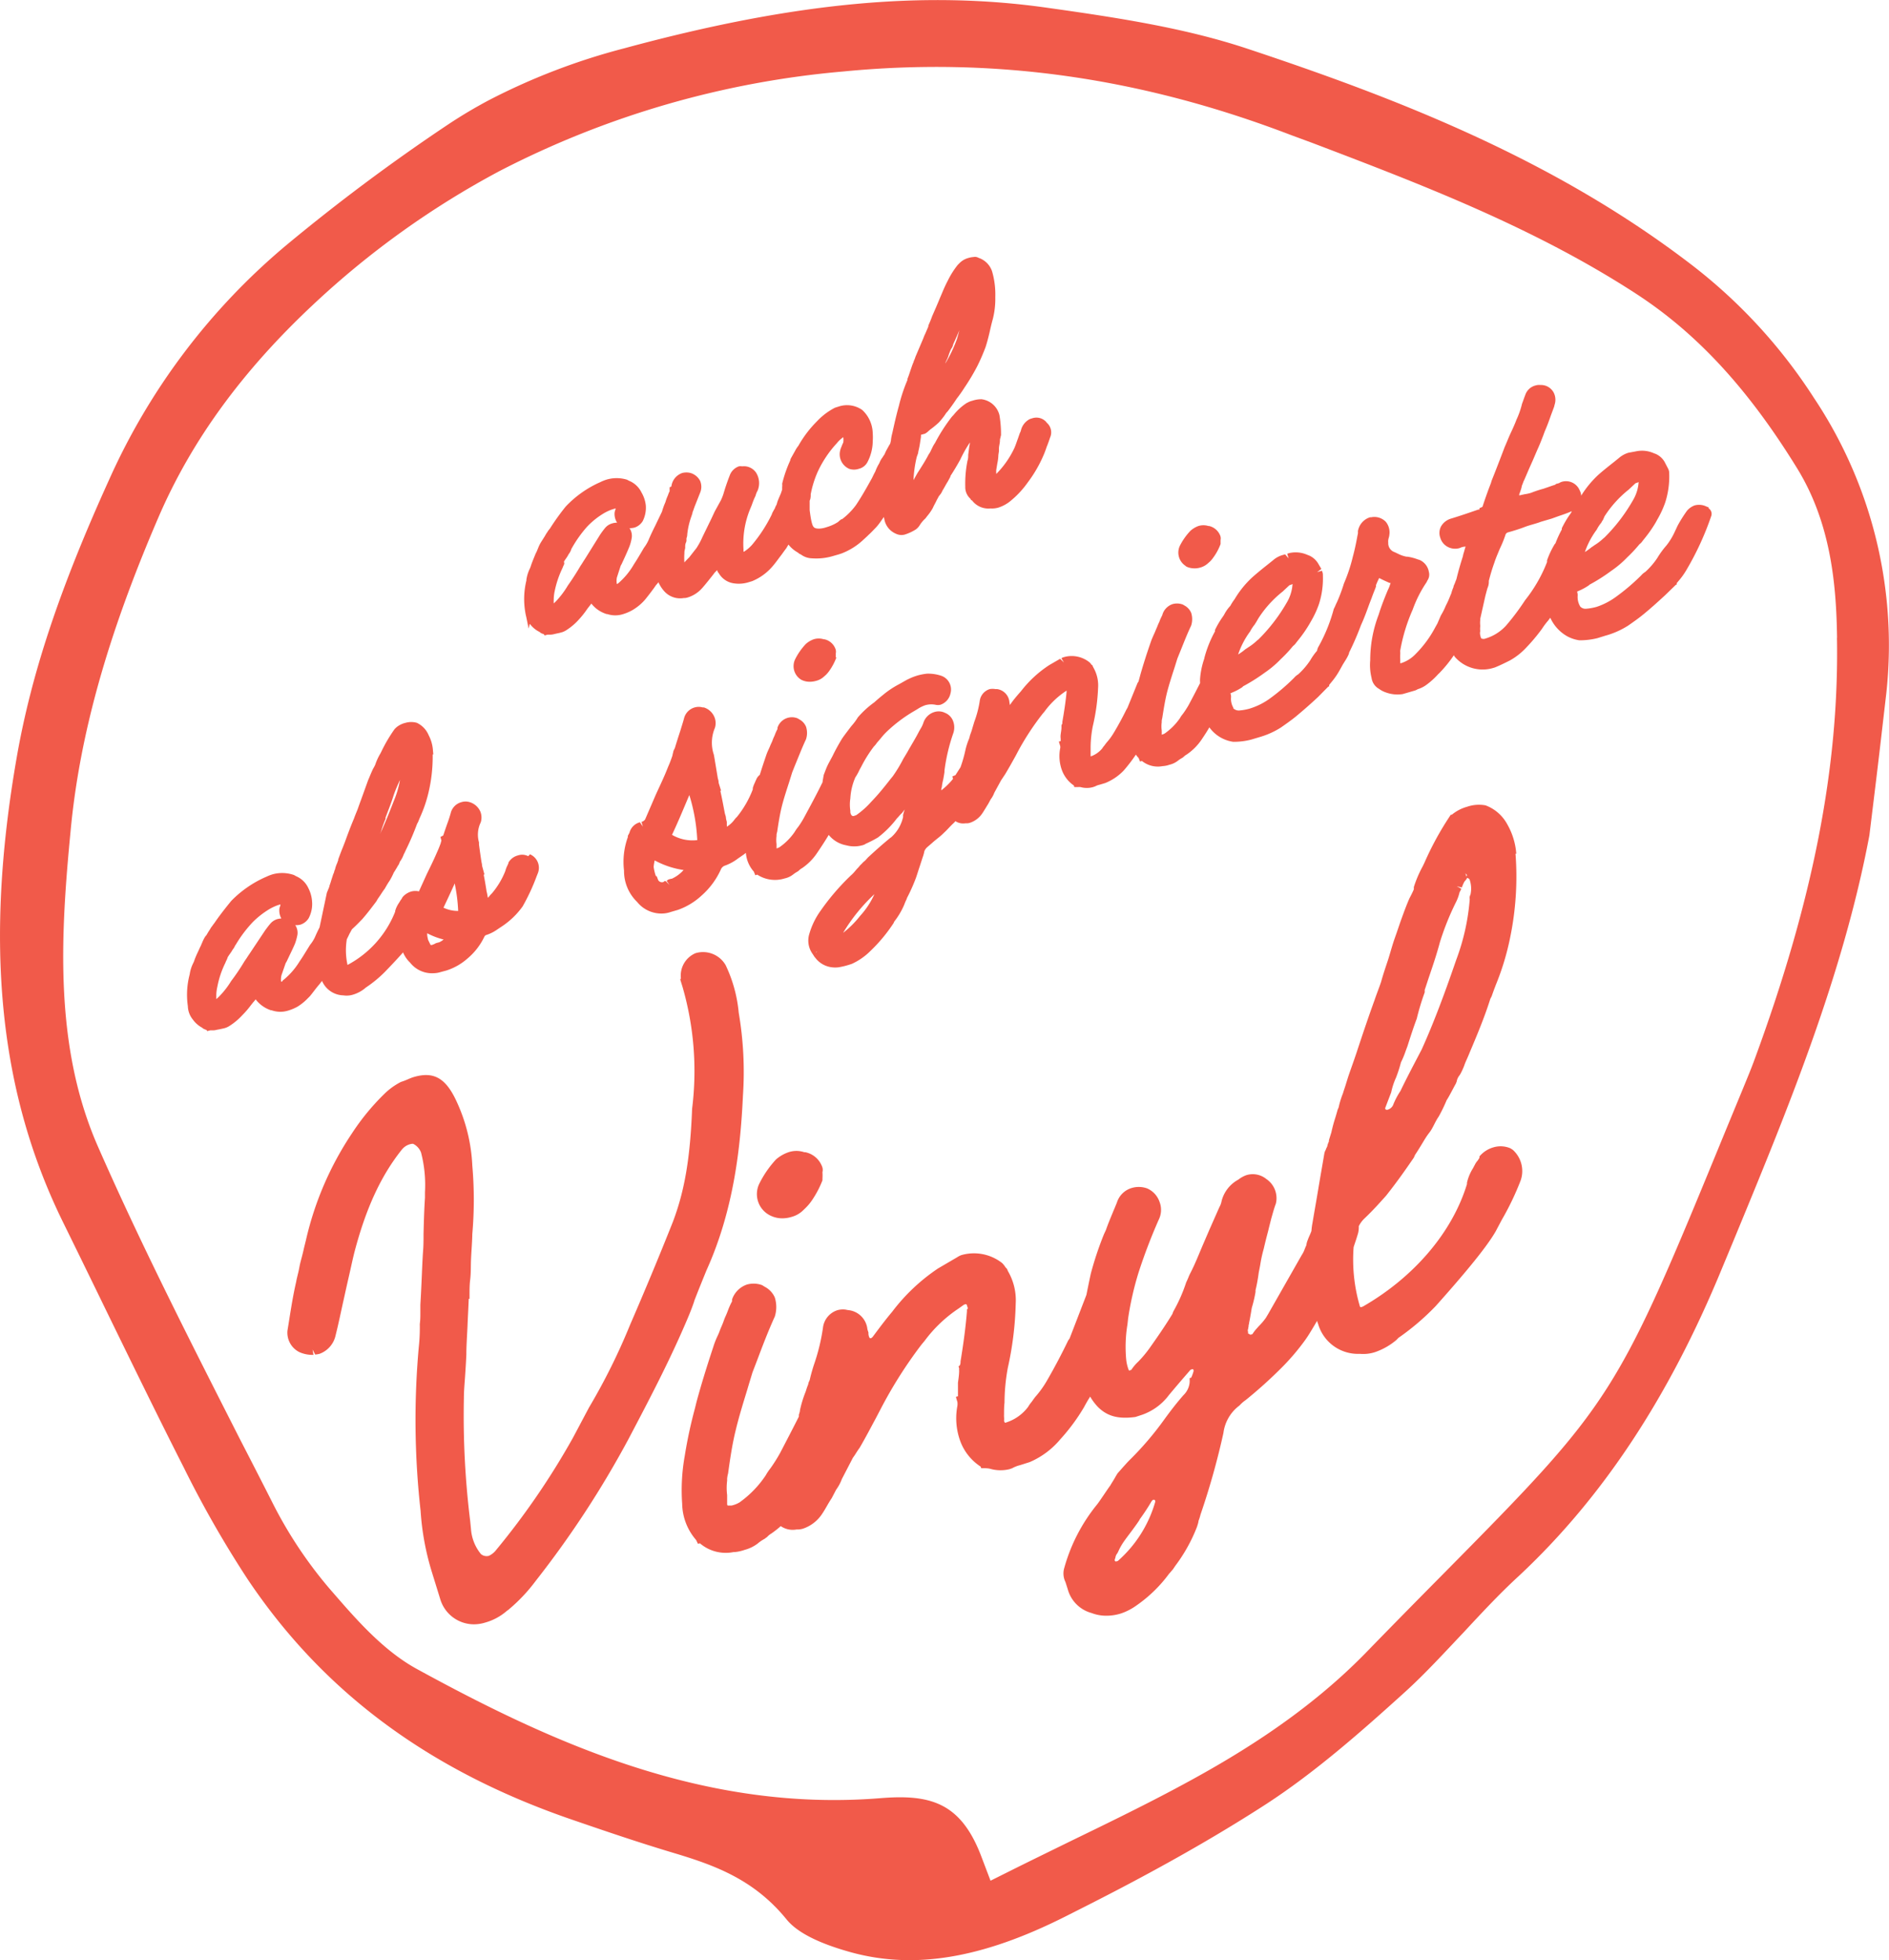
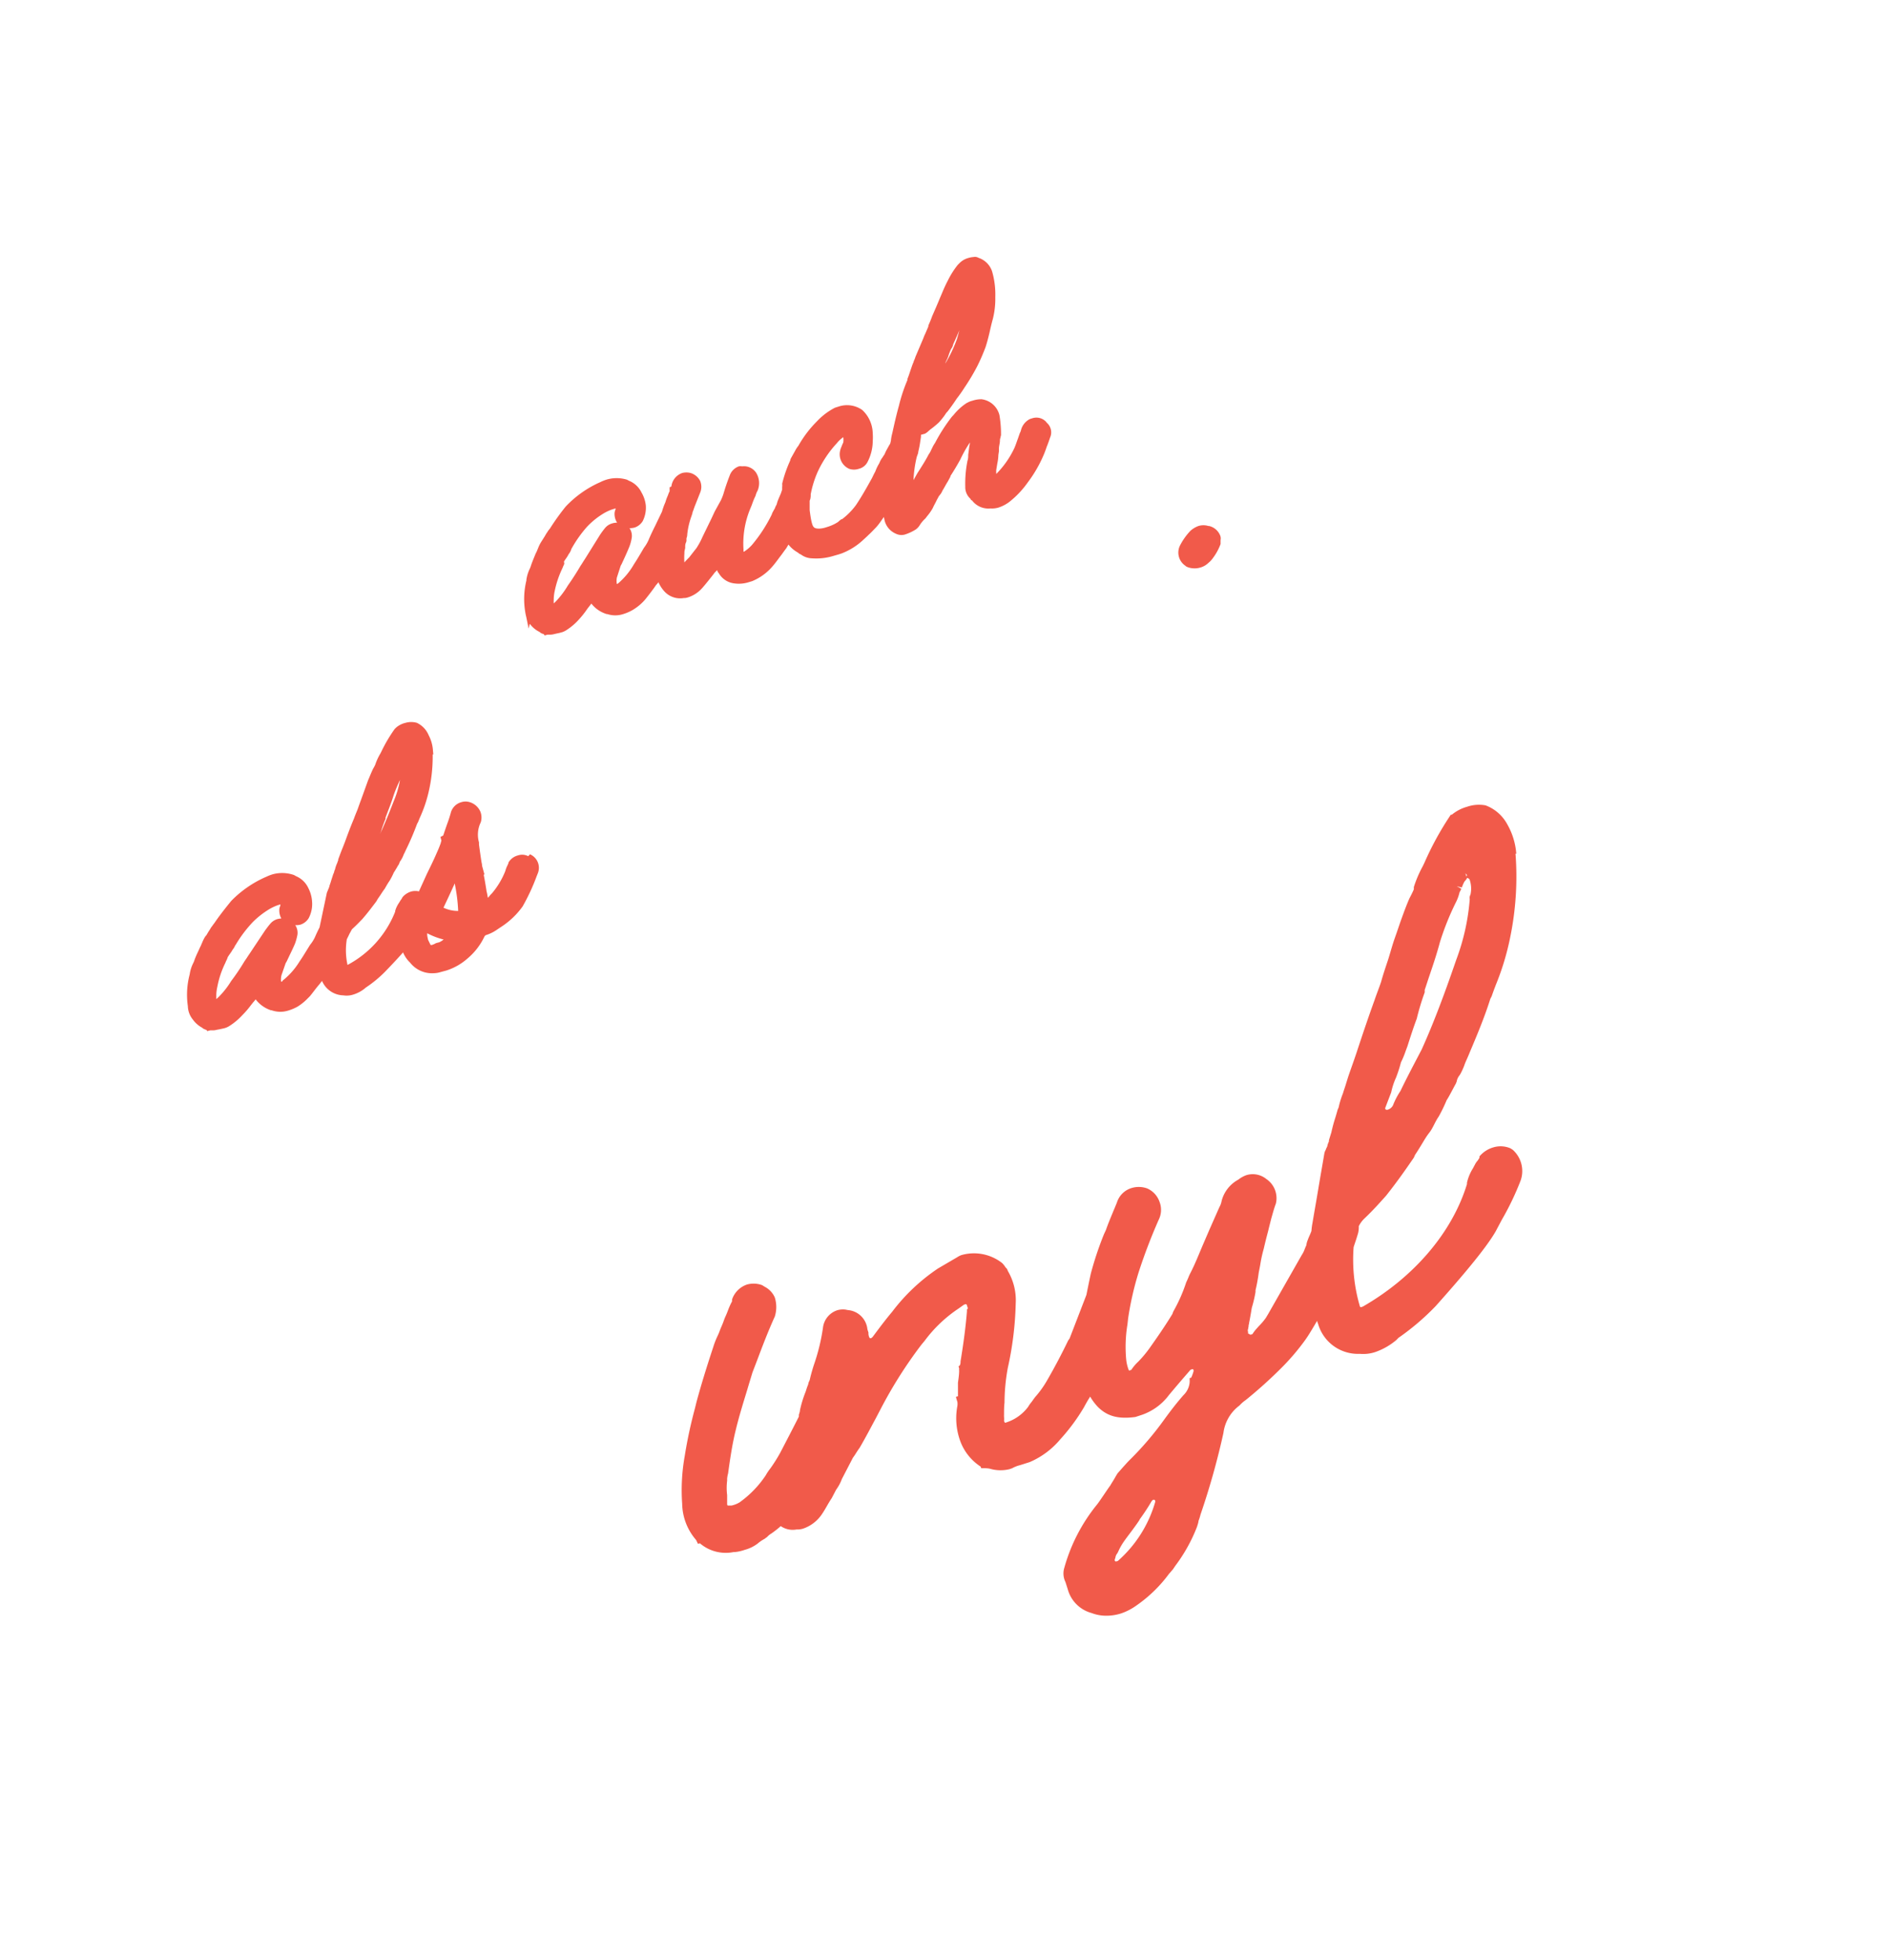
<svg xmlns="http://www.w3.org/2000/svg" id="Ebene_1" data-name="Ebene 1" viewBox="0 0 237.81 246.77">
  <defs>
    <style>.cls-1{fill:#f15a4a;}</style>
  </defs>
  <title>Zeichenfläche 1</title>
-   <path class="cls-1" d="M105.22,82.75c0-.13,0-.3,0-.5a1,1,0,0,0-.06-.6,1.92,1.92,0,0,0-1.38-1.17h-.08a2.12,2.12,0,0,0-1.26,0,3,3,0,0,0-1,.6A8,8,0,0,0,100.1,83a2,2,0,0,0,.76,2.57l0,0a2.26,2.26,0,0,0,.86.25,2.8,2.8,0,0,0,1-.1,2.29,2.29,0,0,0,1-.53l.28-.25v0a4.42,4.42,0,0,0,.4-.48,7.19,7.19,0,0,0,.89-1.68" />
  <path class="cls-1" d="M149.28,71.29l0,0a2.21,2.21,0,0,0,.86.25,2.44,2.44,0,0,0,1-.1,2.32,2.32,0,0,0,.94-.53l.28-.25h0a4.11,4.11,0,0,0,.4-.49,6.8,6.8,0,0,0,.9-1.68c0-.14,0-.32,0-.5a1,1,0,0,0-.06-.6,2,2,0,0,0-1.38-1.17h-.09a2.14,2.14,0,0,0-1.26,0,3.18,3.18,0,0,0-1,.6,8,8,0,0,0-1.33,1.88,2,2,0,0,0,.76,2.57" />
-   <path class="cls-1" d="M102.69,119.91l.08-.08.11,0Zm5.58-4.59a12.17,12.17,0,0,1-2.13,2.12,22.35,22.35,0,0,1,3.94-4.87,10.12,10.12,0,0,1-1.73,2.66Zm-24.46-4.39-.16,0-.11.1a.55.55,0,0,1-.68-.23l-.19-.5-.1,0a5.77,5.77,0,0,1-.28-1.16,6,6,0,0,1,.13-.82,10.92,10.92,0,0,0,3.64,1.21,4.52,4.52,0,0,1-1.49,1.1l-.07,0-.24.06a.69.69,0,0,0-.33.21l.35.5Zm4-5.16s0,0,0,0h0l.17.6Zm-.08,0a5.1,5.1,0,0,1-3.13-.67c.64-1.36,1.16-2.59,1.67-3.8l.51-1.21a22.59,22.59,0,0,1,1,5.68m74.94-32.24a5.21,5.21,0,0,1-.59,2.09,21.84,21.84,0,0,1-3.7,4.88l-.17.13a6.73,6.73,0,0,1-1.09.85l-.25.17-.13.08-.11.09a6.25,6.25,0,0,1-.81.57,10.53,10.53,0,0,1,1.47-2.84l.05-.07a4.9,4.9,0,0,1,.56-.85l.23-.37.25-.43a13.84,13.84,0,0,1,3.05-3.36l.81-.76a.67.67,0,0,1,.21-.09l.22-.09m33.49-4.67h0m1.65-4.44a3.21,3.21,0,0,1-.28.43l-.09.13a12.9,12.9,0,0,0-.87,1.52l0,.16a13.24,13.24,0,0,0-.8,1.74.91.91,0,0,0-.17.23,10.55,10.55,0,0,0-.89,1.92l0,.21A18.35,18.35,0,0,1,192,75.56a30.34,30.34,0,0,1-2.4,3.2A5.7,5.7,0,0,1,187,80.39a.63.63,0,0,1-.47,0c-.08,0-.12-.17-.18-.42a1.09,1.09,0,0,1,0-.52,2.17,2.17,0,0,1,0-.56l0-.08v-.08a2.79,2.79,0,0,1,0-.65v-.18L187,75l.23-.86.14-.4a2.07,2.07,0,0,0,.06-.61c.22-.86.44-1.58.69-2.27.13-.41.29-.81.46-1.21l.23-.56a14.12,14.12,0,0,0,.73-1.8.47.47,0,0,1,.28-.26c.71-.2,1.47-.43,2.11-.68s1.41-.41,2.05-.66l1.36-.4.86-.31c.59-.2,1.18-.4,1.68-.63a.31.31,0,0,0-.05.1m1.67,5.12a10.33,10.33,0,0,1,1.47-2.83l.06-.09a4.37,4.37,0,0,1,.55-.83,3.48,3.48,0,0,1,.23-.38L202,65a13.88,13.88,0,0,1,3.05-3.37l.81-.76a.58.58,0,0,1,.21-.09,1.45,1.45,0,0,0,.22-.09,5.07,5.07,0,0,1-.6,2.09A21.81,21.81,0,0,1,202,67.66l-.17.14a6.92,6.92,0,0,1-1.1.84l-.24.17-.14.09-.1.08a8,8,0,0,1-.81.57M215.11,64l0-.12-.28-.11a2.12,2.12,0,0,0-1.5-.14,2.31,2.31,0,0,0-.95.67,17.55,17.55,0,0,0-1.15,1.82c-.07.13-.13.27-.2.42l-.16.34a8.44,8.44,0,0,1-1.07,1.78,10.93,10.93,0,0,0-1.16,1.59l0,0a9.31,9.31,0,0,1-1.51,1.75,2.14,2.14,0,0,0-.52.44,26.27,26.27,0,0,1-3.16,2.69A8.85,8.85,0,0,1,201,76.4a7,7,0,0,1-1.35.24.9.9,0,0,1-.7-.27l-.05-.08a2.33,2.33,0,0,1-.29-1.21,1.38,1.38,0,0,0-.07-.6l.2-.09.27-.12a7.34,7.34,0,0,0,1-.57l.11-.1a22.12,22.12,0,0,0,2.72-1.73,12.47,12.47,0,0,0,2-1.69,17.33,17.33,0,0,0,1.55-1.66,1.71,1.71,0,0,0,.4-.42l.27-.34a16.13,16.13,0,0,0,1.39-2l.19-.35a12,12,0,0,0,1-2.16,10.69,10.69,0,0,0,.5-3.64A1.2,1.2,0,0,0,210,59l-.44-.85a2.41,2.41,0,0,0-1.11-1l-.29-.11h0a3.62,3.62,0,0,0-2.19-.22L205,57a3.3,3.3,0,0,0-1.18.65l-.58.47c-.69.55-1.4,1.1-2.09,1.72a12.72,12.72,0,0,0-2.09,2.56,1.51,1.51,0,0,0-.18-.64,1.86,1.86,0,0,0-2.27-1.1,1.12,1.12,0,0,0-.33.16l-.4.11-.1.1c-.28.08-.55.18-.81.27l-.67.23a13.9,13.9,0,0,0-1.54.51,4.82,4.82,0,0,1-.81.18l-.69.15v0l0-.15a7.74,7.74,0,0,0,.3-.89c0-.16.1-.32.15-.48a1.59,1.59,0,0,0,.07-.2l.13-.27c.29-.67.58-1.36.87-2s.6-1.4.9-2.07c.22-.49.41-1,.6-1.48l.19-.52c.26-.59.5-1.22.77-2l.41-1.1.06-.25v0a2,2,0,0,0-.09-1.49,1.8,1.8,0,0,0-1.68-1,1.62,1.62,0,0,0-.64.06,1.83,1.83,0,0,0-1.25,1.11c-.07.19-.15.39-.22.59s-.13.37-.22.61a10.54,10.54,0,0,1-.7,2c-.2.54-.46,1.11-.74,1.71s-.46,1.1-.74,1.72l-.33.87c-.44,1.15-.87,2.27-1.33,3.41l-.07.26h0c-.37.94-.72,1.93-1.07,3l-.38.17,0,.17-.14,0c-1.18.41-2.32.8-3.41,1.13a2.15,2.15,0,0,0-1.29,1,1.79,1.79,0,0,0-.09,1.42,1.89,1.89,0,0,0,.9,1.13,2,2,0,0,0,1.5.18l.3-.12,0,0a2.28,2.28,0,0,1,.49-.08l-.05.14v0a2.55,2.55,0,0,0-.08.28l-.12.41a1.94,1.94,0,0,0-.09.38c-.32,1-.58,1.9-.82,2.9-.07.16-.13.32-.19.49l-.16.36c0,.15-.1.31-.15.47a3.48,3.48,0,0,0-.14.46c-.08.17-.15.35-.22.52a10.37,10.37,0,0,1-.46,1,8.89,8.89,0,0,1-.64,1.27c-.14.33-.28.65-.43,1l-.28.5h0a13.93,13.93,0,0,1-2.47,3.35,4.33,4.33,0,0,1-1.83,1.15h-.11a5.16,5.16,0,0,0,0-.67v-.31a3.5,3.5,0,0,0,0-.57,22.24,22.24,0,0,1,1.58-5.2,15.35,15.35,0,0,1,1.75-3.45l.08-.18a1.33,1.33,0,0,0,.2-1.13,2,2,0,0,0-1.15-1.48l-.31-.1a6.1,6.1,0,0,0-1.26-.32h-.11a3.91,3.91,0,0,1-1-.34l-.46-.22a1.18,1.18,0,0,1-.82-1.2,1.43,1.43,0,0,1,.07-.63l.06-.25,0-.05a2.11,2.11,0,0,0-.44-1.7,2,2,0,0,0-1.83-.57l-.15,0a2.21,2.21,0,0,0-1.53,1.77,1.51,1.51,0,0,1,0,.28l-.06.28c-.18,1-.36,1.83-.58,2.64a20.48,20.48,0,0,1-1.12,3.37,20.43,20.43,0,0,1-.89,2.38c-.07.13-.13.27-.19.41s-.1.22-.2.42A20.53,20.53,0,0,1,166,81.39a1.4,1.4,0,0,0-.19.53,7.73,7.73,0,0,0-.86,1.21l0,0a9.37,9.37,0,0,1-1.51,1.76,2.1,2.1,0,0,0-.52.44,25.35,25.35,0,0,1-3.15,2.68,8.66,8.66,0,0,1-2.45,1.2,6.82,6.82,0,0,1-1.35.24,1,1,0,0,1-.7-.27l0-.08a2.26,2.26,0,0,1-.3-1.22,1.18,1.18,0,0,0-.07-.59l.19-.09.26-.11a7.27,7.27,0,0,0,1.05-.58l.1-.11a22.74,22.74,0,0,0,2.73-1.72,12.56,12.56,0,0,0,2-1.69,16.55,16.55,0,0,0,1.55-1.66,1.71,1.71,0,0,0,.4-.42l.27-.34a16.25,16.25,0,0,0,1.39-2l.2-.35a11.88,11.88,0,0,0,1-2.15,10.49,10.49,0,0,0,.5-3.64,1.11,1.11,0,0,0-.13-.58l-.6.18.54-.4-.4-.68a2.49,2.49,0,0,0-1.11-1l-.28-.11h0a3.63,3.63,0,0,0-2.25-.21l-.26.08.18.59-.44-.51-.33.09a3.09,3.09,0,0,0-1.19.65l-.61.49c-.68.54-1.37,1.09-2.05,1.7a12.17,12.17,0,0,0-2.18,2.71,6.45,6.45,0,0,0-.54.84,4.81,4.81,0,0,0-.72,1,3,3,0,0,1-.25.4l-.09.13a11.06,11.06,0,0,0-.87,1.51l0,.17a14.59,14.59,0,0,0-1.33,3.31,1.18,1.18,0,0,1-.07.27,10,10,0,0,0-.48,2.39,3.16,3.16,0,0,0,0,.44V86l-.29.56c-.38.75-.77,1.49-1.15,2.2a11.52,11.52,0,0,1-.64,1l-.11.15a3.12,3.12,0,0,0-.35.51,7.69,7.69,0,0,1-1.91,1.92,1.37,1.37,0,0,1-.38.15,5,5,0,0,0,0-.55,3.78,3.78,0,0,1,0-1l0-.17a2.44,2.44,0,0,1,.07-.38c.17-1.07.34-2.19.62-3.3.25-.94.56-1.93.89-2.93l.39-1.25.36-.89c.41-1,.84-2.14,1.38-3.27a2.65,2.65,0,0,0,0-1.6,1.9,1.9,0,0,0-.74-.86l-.31-.18a2.09,2.09,0,0,0-1.28-.06,2,2,0,0,0-1.26,1.23l-.05.17c-.1.2-.2.4-.3.64a1.94,1.94,0,0,1-.15.36c-.06.14-.12.27-.18.43s-.1.23-.15.35l-.17.41-.16.35c-.11.26-.24.54-.33.82-.54,1.55-.95,2.85-1.31,4.11l-.24.89a1,1,0,0,0-.17.29l-1.22,3-.15.26c-.45.92-1,1.94-1.56,2.87a7.8,7.8,0,0,1-.94,1.28l-.18.24a.94.94,0,0,1-.09.12,2.5,2.5,0,0,0-.25.34,3.23,3.23,0,0,1-1.41,1l-.06,0a1,1,0,0,0,0-.18.75.75,0,0,1,0-.15c0-.31,0-.61,0-.9a14.51,14.51,0,0,1,.27-2.54,25.22,25.22,0,0,0,.67-4.85,4.49,4.49,0,0,0-.59-2.55l-.16-.33-.06,0a2,2,0,0,0-.25-.31,3.57,3.57,0,0,0-3.25-.67,1,1,0,0,0-.31.14l.32.53-.48-.46-1.35.78A14.42,14.42,0,0,0,128.55,87c-.51.58-1,1.14-1.41,1.76l-.06-.34a1.81,1.81,0,0,0-1.57-1.67h0l-.06,0h-.15a2.18,2.18,0,0,0-.69,0,1.8,1.8,0,0,0-1.27,1.51,13.07,13.07,0,0,1-.68,2.6l-.07.23c-.09.3-.18.59-.26.88l-.22.62A3.46,3.46,0,0,1,122,93a8.45,8.45,0,0,0-.46,1.42,16.48,16.48,0,0,1-.62,2.17l-.64,1-.39.16.09.3a8.52,8.52,0,0,1-1.48,1.45.81.81,0,0,0,0-.19l.07-.24a5.61,5.61,0,0,1,.16-.87c.07-.36.13-.72.17-1l0-.18a23.32,23.32,0,0,1,1.11-4.71,2.24,2.24,0,0,0-.1-1.71,1.81,1.81,0,0,0-.83-.81l-.3-.13a1.85,1.85,0,0,0-1.21,0,2.08,2.08,0,0,0-1.33,1.36,3.53,3.53,0,0,1-.37.76l-.18.32c-.44.87-1,1.75-1.47,2.6l-.51.85a17.8,17.8,0,0,1-1.31,2.17l-.31.38c-.78,1-1.51,1.91-2.41,2.84a10.55,10.55,0,0,1-1.87,1.67,1.2,1.2,0,0,1-.25.09.3.3,0,0,1-.29,0s-.19-.13-.22-.46l0-.18a5,5,0,0,1,0-1.53,7.65,7.65,0,0,1,.63-2.66l.17-.27a6.62,6.62,0,0,0,.36-.69l.23-.42A16.59,16.59,0,0,1,110,94a3.2,3.2,0,0,0,.4-.49l.49-.57a8.06,8.06,0,0,1,.78-.86A18.33,18.33,0,0,1,115,89.57l.49-.29a4.45,4.45,0,0,1,1-.5,2.77,2.77,0,0,1,1.25-.06,1.38,1.38,0,0,0,.67,0,1.93,1.93,0,0,0,1.25-1.43,1.83,1.83,0,0,0-1.18-2.22,5.22,5.22,0,0,0-1.77-.26,7.2,7.2,0,0,0-1.2.23,7.34,7.34,0,0,0-1,.38l-.19.09c-.18.08-.35.19-.52.28s-.3.18-.48.27l-.16.09a11.46,11.46,0,0,0-2,1.34c-.36.29-.72.59-1.08.92A11.8,11.8,0,0,0,108,90.31a7.29,7.29,0,0,1-.82,1.1c-.32.42-.65.85-1,1.33L106,93c-.43.71-.85,1.47-1.19,2.18l-.48.89a7.92,7.92,0,0,0-.41.92l-.22.57-.14.8,0,.1c-.78,1.6-1.65,3.2-2.42,4.62a11.52,11.52,0,0,1-.64,1l-.11.14a4.75,4.75,0,0,0-.35.52,7.53,7.53,0,0,1-1.91,1.92,1.79,1.79,0,0,1-.37.15c0-.15,0-.32,0-.55a3.86,3.86,0,0,1,0-1l0-.16a2,2,0,0,1,.08-.38c.16-1.07.33-2.19.61-3.3.24-.93.56-1.91.88-2.9l.4-1.28.35-.88c.42-1,.85-2.14,1.39-3.29a2.54,2.54,0,0,0,0-1.59,1.85,1.85,0,0,0-.73-.85l-.32-.19a1.91,1.91,0,0,0-2.54,1.17l0,.17a6.39,6.39,0,0,0-.3.64,2.28,2.28,0,0,1-.15.36c-.06.14-.12.27-.17.42s-.1.24-.15.35-.13.28-.18.42l-.15.34a6.58,6.58,0,0,0-.34.83c-.29.85-.55,1.64-.79,2.41a1.51,1.51,0,0,0-.4.48l-.07.17a1,1,0,0,0-.11.25,4.11,4.11,0,0,0-.3.76l0,.17a12.73,12.73,0,0,1-2,3.47l-.13.12-.14.17a3.54,3.54,0,0,1-1,.94.76.76,0,0,0,0-.21l0-.41a3.57,3.57,0,0,1-.11-.47c0-.19-.08-.39-.12-.52l-.06-.29c-.17-.9-.33-1.76-.53-2.63l.1,0-.31-1a1.63,1.63,0,0,0-.1-.55c-.14-.86-.28-1.67-.41-2.47l-.09-.51A4.75,4.75,0,0,1,90,91.64a2,2,0,0,0-.08-1.41,2.13,2.13,0,0,0-1.31-1.17l-.15,0a1.83,1.83,0,0,0-1,0A1.91,1.91,0,0,0,86.1,90.5c-.15.53-.3,1-.46,1.52-.21.64-.45,1.39-.68,2.15l-.19.39,0,.07a4.7,4.7,0,0,0-.12.51c-.16.46-.32.91-.55,1.42-.44,1.14-1,2.31-1.52,3.44l-1.36,3.15a.77.77,0,0,1-.46.32l.17.59-.37-.54a1.83,1.83,0,0,0-1.32,1.33l-.2.37,0,.07,0,.1a9.15,9.15,0,0,0-.48,4.21,5.41,5.41,0,0,0,1.64,3.94A3.93,3.93,0,0,0,83.54,115a3.6,3.6,0,0,0,.91-.19l.89-.26a8.58,8.58,0,0,0,3-1.82,9.69,9.69,0,0,0,2.42-3.29.86.86,0,0,1,.44-.44,6.07,6.07,0,0,0,1.68-.9l.78-.54.24-.19a4,4,0,0,0,1,2.36l.19.46.24-.08a4.07,4.07,0,0,0,3.45.48,2.61,2.61,0,0,0,1.07-.5,4.14,4.14,0,0,1,.58-.38l.16-.13a1.8,1.8,0,0,1,.39-.29,7,7,0,0,0,1.84-1.84c.58-.85,1.06-1.59,1.51-2.34a3.67,3.67,0,0,0,2.21,1.31,3.81,3.81,0,0,0,2,0,1.21,1.21,0,0,0,.46-.2c.45-.2,1-.47,1.53-.79a12.51,12.51,0,0,0,2.4-2.42l.15-.15a5.09,5.09,0,0,1,.48-.51l.34-.44-.07.2c-.06.19-.12.39-.14.5v.25h0a4.81,4.81,0,0,1-1.5,2.55l-.13.09c-.88.72-1.8,1.53-2.81,2.47l-.34.38a2.46,2.46,0,0,0-.42.39l-.21.2a3.71,3.71,0,0,1-.4.45l-.22.26a4.22,4.22,0,0,1-.56.58,29.44,29.44,0,0,0-3.79,4.42,9.52,9.52,0,0,0-1.42,2.91,2.87,2.87,0,0,0,.43,2.56h0l.21.33.11.13.12.15a3.07,3.07,0,0,0,2,1.05,3.44,3.44,0,0,0,.78,0,8.86,8.86,0,0,0,1.28-.3l.41-.13a8,8,0,0,0,2.36-1.64,19.89,19.89,0,0,0,2.9-3.49l.09-.2a9.41,9.41,0,0,0,1.25-2.11,6.69,6.69,0,0,1,.3-.7l.06-.18s0,0,0,0l.19-.37v0a22.53,22.53,0,0,0,.93-2.14c.17-.48.32-1,.46-1.4l.38-1.17a4.66,4.66,0,0,0,.22-.79,1.39,1.39,0,0,1,.4-.54l.5-.43c.16-.14.31-.28.49-.42l.23-.19a8.56,8.56,0,0,0,.89-.78c.18-.16.34-.33.5-.5s.4-.43.71-.71l.19-.21a1.78,1.78,0,0,0,1.24.27l.18,0a1.36,1.36,0,0,0,.39-.06,3,3,0,0,0,1.55-1.16c.13-.18.25-.39.39-.61s.22-.37.37-.6l.32-.59a3.06,3.06,0,0,0,.45-.82l.85-1.56.26-.39.24-.36c.47-.77.92-1.59,1.34-2.34l.31-.59a33.35,33.35,0,0,1,3.08-4.7l.23-.27A10.48,10.48,0,0,1,134,87.13l.27-.19,0,.2c-.1,1.08-.27,2.25-.53,3.75,0,.14,0,.16,0,.19l-.11.23,0,.14,0,.15v0c0,.27-.06.53-.1.86s0,.41,0,.62v.22l-.23.06.18.59a1.82,1.82,0,0,1,0,.2,5.17,5.17,0,0,0,.21,2.82,4.05,4.05,0,0,0,1.5,1.92l.06.2.44,0a1.84,1.84,0,0,1,.34,0,2.92,2.92,0,0,0,1.58,0l.26-.09a2,2,0,0,1,.53-.2l.74-.22A6.64,6.64,0,0,0,141.47,97,20.37,20.37,0,0,0,143,95a2.51,2.51,0,0,0,.34.42l.18.45.24-.07a3.18,3.18,0,0,0,2.6.65,3,3,0,0,0,.85-.17,2.75,2.75,0,0,0,1.08-.51,3.76,3.76,0,0,1,.57-.37l.16-.13a1.87,1.87,0,0,1,.39-.29,7,7,0,0,0,1.84-1.84c.38-.56.71-1.07,1-1.57a4.49,4.49,0,0,0,3,1.82,8.7,8.7,0,0,0,2.27-.28l1-.3a10.36,10.36,0,0,0,2.72-1.21c.63-.44,1.26-.88,1.88-1.38.86-.71,1.78-1.51,2.82-2.48l1.3-1.32.09,0,0-.19.4-.49a9.12,9.12,0,0,0,.84-1.22c.18-.31.34-.61.51-.91l.35-.56a5.75,5.75,0,0,0,.37-.7l.05-.21a35.89,35.89,0,0,0,1.48-3.42l.15-.34c.28-.63.52-1.28.75-1.91.14-.39.28-.76.44-1.16.08-.23.17-.47.26-.7s.21-.52.3-.78l0-.18c.11-.27.23-.55.4-.88.43.23.89.43,1.31.62h.13l-.09.26a4.24,4.24,0,0,1-.26.63c-.42,1-.84,2.07-1.16,3.11a16,16,0,0,0-1.06,5.73,6.74,6.74,0,0,0,.17,2.23,1.88,1.88,0,0,0,.73,1.24l.41.27a3.2,3.2,0,0,0,.71.33,4.24,4.24,0,0,0,2.07.19l1.55-.45a1.45,1.45,0,0,0,.33-.16,3.61,3.61,0,0,0,1.14-.58,9.6,9.6,0,0,0,1.44-1.31l.14-.13a16.38,16.38,0,0,0,1.84-2.26,1.18,1.18,0,0,0,.11.19,4.63,4.63,0,0,0,4.85,1.41l.2-.06c.62-.25,1.23-.55,1.89-.88a8.37,8.37,0,0,0,2.06-1.62,22.51,22.51,0,0,0,2-2.39c.23-.36.49-.7.75-1l.28-.37a5.07,5.07,0,0,0,2.14,2.34,4.58,4.58,0,0,0,1.52.5,9.23,9.23,0,0,0,2.27-.27l1-.31A10.49,10.49,0,0,0,205,78.74c.61-.43,1.22-.85,1.82-1.34.85-.69,1.76-1.5,2.82-2.48L211,73.6l.09,0,0-.19.41-.49a9.12,9.12,0,0,0,.84-1.22A36.52,36.52,0,0,0,215.42,65a.83.83,0,0,0-.31-1" />
  <path class="cls-1" d="M68.37,79.38,93,59.25ZM73.44,70.68l-.08.13c-.07.11-.14.23-.26.4-.48.81-1,1.64-1.61,2.5a11.09,11.09,0,0,1-1.51,2l-.27.26a3.64,3.64,0,0,1,0-.45,5.14,5.14,0,0,1,.1-1,12.45,12.45,0,0,1,1-3l.1-.25a2.71,2.71,0,0,0,.13-.3L71,70.7c.12-.2.25-.38.38-.57l.1-.16a2.49,2.49,0,0,1,.26-.41l.16-.33,0-.06a15.48,15.48,0,0,1,2-2.85,9.85,9.85,0,0,1,2.15-1.72l0,0a5.74,5.74,0,0,1,1-.46L77.5,64a.65.65,0,0,1-.06.25l-.06.23a2,2,0,0,0,.31,1.32,2.15,2.15,0,0,0-.61.09,1.79,1.79,0,0,0-.88.55c-.24.29-.44.56-.65.87l-1.87,3-.24.37m33.1-16.25Zm11.78-8.29Zm2.52-4.81c-.11.44-.23.87-.35,1.3A17.37,17.37,0,0,1,119,45.77l.06-.19.1-.22a3.68,3.68,0,0,0,.24-.56c.06-.22.17-.47.24-.66a2.24,2.24,0,0,0,.1-.21l.07-.1a1.32,1.32,0,0,0,.19-.49c.3-.65.59-1.32.88-2M82.56,73.7l.23-.27.1-.13a4.37,4.37,0,0,0,.73,1.13,2.68,2.68,0,0,0,2.46.86l.15,0a2.53,2.53,0,0,0,.34-.07A4,4,0,0,0,88.43,74c.45-.51.9-1.09,1.37-1.68l.17-.23c.12-.11.22-.22.32-.33l0,.06a1,1,0,0,0,.21.36,2.6,2.6,0,0,0,1.89,1.26,4.14,4.14,0,0,0,1.85-.14l.46-.14a6.74,6.74,0,0,0,2.51-1.81c.41-.46.78-1,1.16-1.49l.11-.15c.15-.21.3-.42.5-.68l.28-.47v0a3.92,3.92,0,0,0,1.18,1l.21.17.17.07a2.42,2.42,0,0,0,1.4.49,7.39,7.39,0,0,0,2.48-.24l.87-.25.37-.12A8.38,8.38,0,0,0,108.64,68l.28-.26c.14-.13.27-.24.35-.33.34-.31.62-.6,1-1s.68-.88,1-1.32l.06.27a2.44,2.44,0,0,0,1.43,1.82,1.6,1.6,0,0,0,1.14.12,6,6,0,0,0,1.4-.65,1.9,1.9,0,0,0,.42-.43l.19-.29a4.18,4.18,0,0,1,.59-.66l.22-.29a6.3,6.3,0,0,0,.7-1c.11-.25.25-.51.42-.83a3.16,3.16,0,0,1,.16-.32c.07-.12.13-.24.18-.34l.29-.37.12-.22.08-.17c.11-.17.21-.35.31-.53s.2-.36.34-.58l.33-.61,0-.08c.42-.64.85-1.36,1.24-2.07A15.53,15.53,0,0,1,122,55.86l.1-.15c0,.19-.05.37-.08.55l-.13,1c0,.24,0,.49-.09.74a14.54,14.54,0,0,0-.28,3.27,1.94,1.94,0,0,0,.65,1.52l.06.14.15.08a2.57,2.57,0,0,0,2.32,1,2.88,2.88,0,0,0,1-.11,4.67,4.67,0,0,0,1.35-.7,11.67,11.67,0,0,0,2.34-2.47,16.35,16.35,0,0,0,2-3.46c.18-.42.33-.86.4-1.07.18-.42.32-.86.41-1.12a1.6,1.6,0,0,0-.42-1.86l-.1-.13a1.66,1.66,0,0,0-1.73-.43l-.29.09a2.18,2.18,0,0,0-1.11,1.34,1.45,1.45,0,0,1-.16.43l-.22.63c-.15.41-.29.84-.45,1.22a11.72,11.72,0,0,1-2.3,3.3v-.14a2.23,2.23,0,0,1,0-.37l.14-.85v0a5.63,5.63,0,0,0,.12-.86c0-.23.06-.45.08-.68l0-.31c0-.28.09-.55.12-.88,0-.15,0-.31.07-.47a2.14,2.14,0,0,1,.07-.32l0-.14v0a14.1,14.1,0,0,0-.2-2.39,2.66,2.66,0,0,0-2.27-2,3.56,3.56,0,0,0-1.14.19,2.22,2.22,0,0,0-.61.24l-.11.05a7.15,7.15,0,0,0-1.61,1.46l-.25.27a21.83,21.83,0,0,0-2.12,3.3,3.61,3.61,0,0,0-.32.55l-.15.3a2.64,2.64,0,0,1-.33.59c-.4.78-.89,1.54-1.41,2.35-.18.31-.34.61-.5.89a15.45,15.45,0,0,1,.41-2.92l.12-.33a1.17,1.17,0,0,0,.08-.36,11.71,11.71,0,0,0,.23-1.18l.1-.65c0-.28,0-.29.11-.3l.4-.11.26-.17.18-.16.23-.2a11.36,11.36,0,0,0,1.08-.89l.16-.18c.26-.31.51-.61.75-1,.1-.1.17-.19.25-.28l.08-.11c.27-.35.49-.67.72-1l.28-.42a17.42,17.42,0,0,0,1-1.42A27.28,27.28,0,0,0,123,46.16a24.09,24.09,0,0,0,1.08-2.48c.14-.43.26-.87.37-1.31l.12-.49c.12-.53.25-1.13.42-1.72a10.44,10.44,0,0,0,.31-2.76,10.46,10.46,0,0,0-.4-3.22,2.68,2.68,0,0,0-1.71-1.72.89.89,0,0,0-.64-.1,2.68,2.68,0,0,0-.61.11,2.48,2.48,0,0,0-1.18.69l-.19.19a10.84,10.84,0,0,0-1.26,2c-.32.6-.6,1.27-.8,1.75l-.16.37c-.32.79-.65,1.54-1,2.34-.14.4-.31.8-.48,1.18l0,.12-.4.93a4.28,4.28,0,0,0-.23.55l-1,2.35a1.28,1.28,0,0,1-.07.21l-.06.15a1.33,1.33,0,0,0-.11.3c-.16.36-.26.7-.37,1l-.1.3c-.08.25-.16.48-.29.8l0,.14a20.28,20.28,0,0,0-1.07,3.23c-.34,1.21-.59,2.35-.83,3.43v0a6.58,6.58,0,0,0-.17.84c0,.16-.06.32-.1.51l-.12.19-.31.56a4.61,4.61,0,0,0-.27.57,1.73,1.73,0,0,1-.15.22l-.1.17h0a2.83,2.83,0,0,0-.42.75,5.8,5.8,0,0,0-.45.9l-.06.16c-.11.19-.2.38-.29.56a4.74,4.74,0,0,1-.26.5c-.75,1.36-1.33,2.34-1.89,3.17A8.69,8.69,0,0,1,106,65.37l-.08,0a3.3,3.3,0,0,0-.41.34,5.26,5.26,0,0,1-1.43.65,3.28,3.28,0,0,1-.93.19c-.56,0-.76-.1-.91-.6s-.23-1.13-.31-1.73c0-.35,0-.75,0-1.18l.07-.18a2.11,2.11,0,0,0,.06-.62,12.85,12.85,0,0,1,.88-2.84,13.85,13.85,0,0,1,2.4-3.59l.09-.11a3.83,3.83,0,0,1,.73-.66,2.21,2.21,0,0,1,0,.68,2.75,2.75,0,0,0-.14.3l-.16.4a1.11,1.11,0,0,0-.07.22,2,2,0,0,0,1.11,2.38,1.88,1.88,0,0,0,1.22,0,1.67,1.67,0,0,0,1.13-.93,5.78,5.78,0,0,0,.62-2.47v-.06a7,7,0,0,0,0-1,4.11,4.11,0,0,0-1.17-2.8,1.45,1.45,0,0,0-.41-.31,3.32,3.32,0,0,0-2.61-.3l-.57.18a8.33,8.33,0,0,0-2.27,1.72,14.14,14.14,0,0,0-2.33,3.07,3.81,3.81,0,0,0-.41.63l-.56,1-.07.25a16.05,16.05,0,0,0-1,2.89,2,2,0,0,1,0,.4,2.75,2.75,0,0,0,0,.34l-.16.48-.28.65-.07.17a3.39,3.39,0,0,0-.15.45.84.84,0,0,1-.1.25l-.11.21a.85.85,0,0,1-.15.32l-.23.43-.07.2a18.63,18.63,0,0,1-2.48,3.81,4.91,4.91,0,0,1-1,.85l-.07,0v0l0-.07,0-.08v-.13a11.43,11.43,0,0,1,.8-5c.11-.27.23-.53.32-.81l.09-.24c.07-.18.14-.36.31-.71a2.59,2.59,0,0,1,.26-.65,2.48,2.48,0,0,0-.18-2.23,1.85,1.85,0,0,0-1.78-.82,1,1,0,0,0-.4,0,1.89,1.89,0,0,0-1.12,1.06c-.22.56-.45,1.2-.66,1.86l-.15.5a6.14,6.14,0,0,1-.34.86L90,64.35c-.23.48-.46,1-.67,1.41l-.89,1.83A9.49,9.49,0,0,1,87.68,69l-.51.65-.42.54a2.72,2.72,0,0,0-.24.24l-.24.24-.11.15s0,0,0,0a8,8,0,0,1,0-1.16v-.12c0-.19.07-.37.1-.56l0-.14c0-.16,0-.33.11-.57s0-.37.08-.59.06-.38.09-.59a9.83,9.83,0,0,1,.5-2.08l.13-.39c0-.14.09-.29.14-.45s.1-.27.12-.35l.71-1.79a1.92,1.92,0,0,0,0-1.49,2,2,0,0,0-1.23-1,2.15,2.15,0,0,0-1,0,2.05,2.05,0,0,0-1.35,1.48,1.83,1.83,0,0,1-.06.25l-.2.07v.51a1.62,1.62,0,0,0-.1.2l-.14.37a5.78,5.78,0,0,0-.28.77l-.17.41v0c-.12.32-.22.62-.27.81l-.86,1.79c-.3.6-.59,1.2-.82,1.76a4.78,4.78,0,0,1-.59,1l-.43.73c-.26.44-.53.89-.84,1.36a9.15,9.15,0,0,1-2,2.41l0,0-.14.07h0a2.06,2.06,0,0,1,0-.82l.48-1.49.12-.21.35-.76c.22-.48.45-1,.63-1.45a5.36,5.36,0,0,0,.3-1.16,1.73,1.73,0,0,0-.29-1.15,2.21,2.21,0,0,0,.66-.08,1.91,1.91,0,0,0,1-.8,3.76,3.76,0,0,0,.39-2A4.13,4.13,0,0,0,80.76,62a3,3,0,0,0-1.56-1.47l-.27-.14a4.44,4.44,0,0,0-2.6,0,5.24,5.24,0,0,0-.76.31l-.16.07a13.48,13.48,0,0,0-4.19,3,30.06,30.06,0,0,0-2,2.79,3.27,3.27,0,0,0-.25.32,2,2,0,0,1-.18.27l-.22.38-.48.76a4.46,4.46,0,0,0-.34.7l-.19.46-.12.23-.18.44c-.15.37-.3.73-.42,1.1a2.33,2.33,0,0,1-.17.43,4.79,4.79,0,0,0-.4,1.33v.1a9.79,9.79,0,0,0-.14,4v0a5.41,5.41,0,0,0,.12.58l.3,1.47.14-.59.09.1a3.35,3.35,0,0,0,1.15.92,1.13,1.13,0,0,0,.23.17l.32.12.08.15.36-.1h.22a2.2,2.2,0,0,0,.66-.08l.35-.08a4,4,0,0,0,.47-.11,2.13,2.13,0,0,0,.67-.29A7.54,7.54,0,0,0,72.87,78a11.3,11.3,0,0,0,1-1.25c.07-.11.16-.22.3-.4l.28-.36a3.87,3.87,0,0,0,1.93,1.32h.08a3.23,3.23,0,0,0,2,0,5.72,5.72,0,0,0,1.21-.53A6.39,6.39,0,0,0,81,75.72l.2-.22c.4-.49.79-1,1.16-1.51Z" />
  <path class="cls-1" d="M25.84,129.19Zm9.76-13.57a3,3,0,0,0-.65.08,1.85,1.85,0,0,0-.88.54c-.25.29-.45.56-.68.87l-2,3c-.09.13-.18.26-.29.44l-.31.45a27,27,0,0,1-1.69,2.51,10.74,10.74,0,0,1-1.57,2c-.09.08-.18.18-.3.27,0-.16,0-.32,0-.47a4.92,4.92,0,0,1,.13-1.07,11.61,11.61,0,0,1,1-3l.1-.25a2,2,0,0,0,.14-.29l.08-.22c.12-.19.25-.37.45-.66l.06-.1a3.27,3.27,0,0,1,.26-.38l.17-.33.08-.11a15.93,15.93,0,0,1,2.11-2.8,10.8,10.8,0,0,1,2.21-1.71l0,0a6.49,6.49,0,0,1,1-.45l.28-.08h0a.54.54,0,0,1-.06.28l-.06.22a2.07,2.07,0,0,0,.29,1.36m12.18-10.23.31-.78a14.9,14.9,0,0,1,.58-1.63l0-.16.26-.69c.27-.7.54-1.41.76-2.13a18.42,18.42,0,0,1,.8-1.91,12.39,12.39,0,0,1-.8,2.69c-.74,1.92-1.36,3.38-1.94,4.61m6.28,12.85a5.36,5.36,0,0,1-.12-.61l0-.24a9.07,9.07,0,0,0,2.07.79,2.68,2.68,0,0,1-.54.34l0,0-.33.09a1,1,0,0,0-.28.13l-.33.13c-.08,0-.12,0-.16,0Zm2.84-7.15Zm.43.2c0-.06.05-.11.07-.17a20.73,20.73,0,0,1,.44,3.46,4.17,4.17,0,0,1-1.85-.41c.48-1,.89-1.89,1.29-2.77Zm9.33-3.6a1.65,1.65,0,0,0-1.29-.1,1.93,1.93,0,0,0-1.21.92l0,.11a.59.59,0,0,0-.09.18,3.64,3.64,0,0,0-.3.77,10.13,10.13,0,0,1-1.64,2.75l-.24.25c-.09.11-.19.24-.3.36h0a3.61,3.61,0,0,1-.08-.38,2.48,2.48,0,0,0-.09-.4l-.05-.34c-.1-.62-.2-1.21-.32-1.81l.1,0-.3-1.1a1.88,1.88,0,0,0-.07-.45c-.12-.77-.22-1.49-.32-2.24l0-.26a3.56,3.56,0,0,1,.22-2.52,2,2,0,0,0-.05-1.36,2.12,2.12,0,0,0-1.33-1.18,1.76,1.76,0,0,0-1.06,0,1.88,1.88,0,0,0-1.35,1.42c-.12.41-.25.82-.39,1.2s-.35,1-.54,1.57l-.35.19.12.46a3.4,3.4,0,0,0-.09.33c-.13.36-.27.72-.46,1.13-.38.9-.84,1.83-1.28,2.73l-1,2.2a2,2,0,0,0-.91,0,2.29,2.29,0,0,0-1.06.62l-.11.13-.11.21a1.7,1.7,0,0,0-.2.29l-.13.21a3.41,3.41,0,0,0-.47,1v.09a13,13,0,0,1-6,6.71,8.61,8.61,0,0,1-.09-3.23c.13-.26.25-.5.33-.68l.32-.58c.51-.46.89-.86,1.3-1.28.71-.82,1.22-1.51,1.76-2.22l.19-.33c.12-.17.24-.34.39-.57s.29-.45.49-.71l.06-.11c.15-.26.33-.58.56-.91a8.74,8.74,0,0,0,.51-1c.12-.18.23-.37.39-.63a4.44,4.44,0,0,1,.26-.43l.09-.23a.37.37,0,0,1,.11-.19l.07-.12a3.05,3.05,0,0,0,.3-.6,2.89,2.89,0,0,1,.15-.31c.06-.14.13-.28.19-.41a34.77,34.77,0,0,0,1.38-3.23l.12-.21c.09-.23.19-.47.29-.7a16.77,16.77,0,0,0,1-2.92,19.58,19.58,0,0,0,.55-4.9l.08,0-.06-.67a4.73,4.73,0,0,0-.52-1.74A3,3,0,0,0,52.48,91a2.6,2.6,0,0,0-1.43,0,2.83,2.83,0,0,0-1.14.56l-.22.21A19.11,19.11,0,0,0,48,94.64l-.1.2a7.19,7.19,0,0,0-.66,1.43v0a4.47,4.47,0,0,1-.27.51c-.24.49-.43,1-.63,1.45l-.72,2c-.07.18-.13.37-.2.55-.15.4-.29.8-.4,1.11l-.22.54c-.08.2-.16.4-.22.58-.37.87-.74,1.84-1.16,3l-.28.72-.06.14c-.11.28-.22.56-.33.86s-.11.3-.17.46l0,.11a2.8,2.8,0,0,0-.12.33,4.05,4.05,0,0,0-.29.84l-.09.2c0,.16-.11.31-.16.48s-.21.63-.28.89l-.17.5v.07a.56.56,0,0,0-.07.19,2,2,0,0,0-.11.25l-.14.34-.45,2.13-.47,2.23c-.21.41-.41.83-.57,1.21a4.66,4.66,0,0,1-.63,1l-.47.76c-.27.44-.54.88-.86,1.34a9.16,9.16,0,0,1-2.14,2.41l0,.06-.17.07h0a2.16,2.16,0,0,1,.05-.84l.52-1.5.13-.22.36-.76c.24-.49.48-1,.68-1.46a6.91,6.91,0,0,0,.32-1.17,1.75,1.75,0,0,0-.28-1.18,2.13,2.13,0,0,0,.68-.07,1.93,1.93,0,0,0,1-.79,3.81,3.81,0,0,0,.44-2.06,4.29,4.29,0,0,0-.46-1.72,3,3,0,0,0-1.55-1.52l-.27-.15a4.53,4.53,0,0,0-2.65-.1,5.36,5.36,0,0,0-.77.29l-.16.07a13.87,13.87,0,0,0-4.32,3c-.88,1.08-1.59,2-2.12,2.79-.08.09-.15.2-.24.32l-.2.27a5.19,5.19,0,0,1-.31.5l-.24.41-.18.22a5.09,5.09,0,0,0-.37.74l-.19.44-.07.13-.27.6a10.52,10.52,0,0,0-.43,1,2.27,2.27,0,0,1-.18.44,4.59,4.59,0,0,0-.43,1.39,10,10,0,0,0-.23,4,2.78,2.78,0,0,0,.64,1.7,3.37,3.37,0,0,0,1.14,1,1.07,1.07,0,0,0,.24.17l.34.14.08.13.39-.1h.2a1.82,1.82,0,0,0,.63-.07l.38-.07.45-.1a2.17,2.17,0,0,0,.7-.28,8,8,0,0,0,1.66-1.38,11.17,11.17,0,0,0,1.07-1.24l.31-.39a2.87,2.87,0,0,0,.3-.37,4,4,0,0,0,1.94,1.38h.08a3.31,3.31,0,0,0,2,.06,6,6,0,0,0,1.24-.51,6.57,6.57,0,0,0,1.32-1.07l.24-.24c.39-.46.76-1,1.19-1.49l.35-.45a3,3,0,0,0,2.69,1.82h0a2.7,2.7,0,0,0,1.18-.08,4.34,4.34,0,0,0,1.54-.81l.07-.07a15.27,15.27,0,0,0,2.44-2c.9-.93,1.67-1.75,2.28-2.45a3.84,3.84,0,0,0,.88,1.28,3.51,3.51,0,0,0,3,1.34,3,3,0,0,0,.84-.14l.74-.2a7.39,7.39,0,0,0,2.63-1.49,8.15,8.15,0,0,0,2.14-2.75c.08-.14.11-.17.19-.21a5.07,5.07,0,0,0,1.42-.7l.72-.48a10,10,0,0,0,2.49-2.43,25.35,25.35,0,0,0,1.76-3.78l.17-.43a1.85,1.85,0,0,0-1-2.36" />
-   <path class="cls-1" d="M87.4,163.78c.46-1.2,1-2.52,1.53-3.83,3.53-7.8,4.31-15.85,4.6-22A44.26,44.26,0,0,0,93,127.5a17.63,17.63,0,0,0-1.65-6A3.29,3.29,0,0,0,87.56,120a3.06,3.06,0,0,0-1.84,3.16l-.08.16.29.94a38.12,38.12,0,0,1,1.2,15.33c-.24,6.24-.95,10.37-2.43,14.26-1.68,4.23-3.49,8.58-5.38,12.94a78.27,78.27,0,0,1-5.17,10.41l-2,3.77a94.85,94.85,0,0,1-9.72,14.2,2.45,2.45,0,0,1-.89.7,1.1,1.1,0,0,1-1-.23,5.6,5.6,0,0,1-1.25-3.18l-.1-1A107.76,107.76,0,0,1,58.4,176c0-.91.09-1.82.15-2.72s.12-1.84.16-2.76c0-1.21.1-2.45.15-3.69s.11-2.23.15-3.32l.1,0,0-.48c0-.63,0-1.27.08-1.91s.08-1.3.09-1.94.05-1.28.09-1.92.08-1.3.09-1.9a49.45,49.45,0,0,0,0-8.62,21.41,21.41,0,0,0-1.9-7.9c-1.39-3.12-2.93-4-5.5-3.24a7.05,7.05,0,0,0-.76.3c-.22.09-.43.18-.65.25l-.18.06a8.58,8.58,0,0,0-2.16,1.58,29.32,29.32,0,0,0-4,4.89,40.23,40.23,0,0,0-5.8,13.47c-.11.45-.22.87-.31,1.28s-.22.88-.36,1.42-.17.85-.27,1.27-.22.87-.29,1.28c-.37,1.59-.64,3.29-.9,4.94l-.19,1.17a2.74,2.74,0,0,0,1.31,2.61l.16.09a4,4,0,0,0,1.62.36l.18,0-.11-.67.33.63a3.12,3.12,0,0,0,.57-.1,3.18,3.18,0,0,0,2-2.32c.38-1.5.68-3,1-4.42.22-1,.44-2,.66-2.95s.44-2,.67-2.94c1.45-5.6,3.35-9.74,6-13.06a2,2,0,0,1,1-.68,2.12,2.12,0,0,1,.29-.06l.14,0a2,2,0,0,1,1,1.11,16.25,16.25,0,0,1,.49,5v.39l0,.29c-.1,1.51-.14,3-.18,4.54,0,.75,0,1.49-.06,2.18-.08,1.14-.12,2.26-.17,3.39s-.1,2.23-.17,3.36c0,.34,0,.67,0,1,0,.46,0,.9-.07,1.42a22.94,22.94,0,0,1-.13,2.92,102.55,102.55,0,0,0,.23,20.61,33.34,33.34,0,0,0,1.37,7.54l1.14,3.69a4.44,4.44,0,0,0,4.12,3.05,4.75,4.75,0,0,0,1.47-.21,7,7,0,0,0,2.77-1.49l.16-.11A21.21,21.21,0,0,0,67.46,199,123,123,0,0,0,79.1,181.21c2.72-5.17,5.29-10.06,7.54-15.4.32-.77.56-1.39.76-2" />
-   <path class="cls-1" d="M103.54,148.56l0-.16a6.37,6.37,0,0,0,0-.83,1.15,1.15,0,0,0-.07-.77,2.88,2.88,0,0,0-2.07-1.74h-.14a3.11,3.11,0,0,0-2,0,4.72,4.72,0,0,0-1.57.91,12.94,12.94,0,0,0-2.13,3.11A3,3,0,0,0,96.92,153a3.39,3.39,0,0,0,1.52.38,4.12,4.12,0,0,0,1.25-.19,3.32,3.32,0,0,0,1.43-.83l.3-.29h0a6.3,6.3,0,0,0,.78-.93,12.51,12.51,0,0,0,1.34-2.54" />
  <path class="cls-1" d="M190.16,144.57a3.15,3.15,0,0,0-2.17-.12,3.59,3.59,0,0,0-1.62,1l-.12.13,0,.19-.1.15-.12.19a2.12,2.12,0,0,0-.35.51l-.24.45a5.84,5.84,0,0,0-.76,1.83v.17c-1.85,6.08-6.67,11.72-13.11,15.42l-.21.07-.1,0a.37.37,0,0,1-.07-.13,20.88,20.88,0,0,1-.78-7.42l.06-.19c.17-.51.34-1,.51-1.6a3.07,3.07,0,0,0,.08-.85,3.45,3.45,0,0,1,.66-.92c1.15-1.09,1.95-2,2.77-2.91,1.45-1.83,2.49-3.33,3.5-4.8l.16-.36h0c.28-.41.54-.84.81-1.28s.58-1,1-1.53.71-1.36,1.16-2a20.07,20.07,0,0,0,1-2.06c.23-.35.42-.72.62-1.09s.34-.65.54-1l.1-.25a1.71,1.71,0,0,1,.36-.79l.12-.19a8.15,8.15,0,0,0,.5-1.11c.08-.24.19-.48.31-.75s.23-.52.34-.8c.88-2.08,1.87-4.43,2.61-6.78l.17-.33q.25-.73.54-1.47a32.94,32.94,0,0,0,1.78-5.89,37.94,37.94,0,0,0,.68-10.59l.1,0-.06-.54a8.79,8.79,0,0,0-1.09-3.18,5.15,5.15,0,0,0-2.72-2.36,4.57,4.57,0,0,0-2.34.18,5.16,5.16,0,0,0-1.91,1l-.13,0-.13.2a38.45,38.45,0,0,0-3.17,5.81l-.22.46a14.77,14.77,0,0,0-1.13,2.64l0,.28c-.15.36-.31.68-.55,1.13-.44,1-.79,2-1.13,2.93l-.45,1.32c-.15.44-.31.87-.44,1.27s-.27.88-.4,1.32-.25.85-.39,1.25l-.13.39c-.23.7-.45,1.38-.62,2-.13.41-.28.8-.42,1.18s-.29.78-.42,1.17c-.8,2.2-1.55,4.45-2.12,6.17-.18.56-.38,1.14-.58,1.71s-.44,1.23-.64,1.84c-.1.33-.2.64-.31,1s-.23.67-.32,1a11,11,0,0,0-.55,1.79l-.12.27c-.09.33-.19.67-.29,1a18.85,18.85,0,0,0-.5,1.85l-.31,1,0,.15a2.66,2.66,0,0,0-.19.52c0,.12-.11.26-.16.4a2.29,2.29,0,0,1-.16.35l-.06.21c-.25,1.5-.52,3-.78,4.57s-.49,2.84-.72,4.22a8.21,8.21,0,0,0-.13,1c-.06.17-.13.34-.2.5a6.6,6.6,0,0,0-.26.63,2.27,2.27,0,0,0-.18.67c-.07.14-.13.29-.2.46a3.24,3.24,0,0,1-.38.77l-4.23,7.43-.3.5a8.63,8.63,0,0,1-.92,1.07l-.19.22a4.5,4.5,0,0,0-.56.73l-.25.09-.25-.14-.06,0,0-.09,0-.14a.45.45,0,0,1,0-.34l.07-.38,0-.13.06-.17,0-.1c.15-.73.25-1.35.34-1.9a16.1,16.1,0,0,0,.47-2v-.21a20.69,20.69,0,0,0,.4-2.2c.07-.36.14-.7.2-1.05a16.87,16.87,0,0,1,.44-2c.18-.8.38-1.57.57-2.29.12-.51.25-1,.36-1.45l.15-.53c.13-.45.24-.86.44-1.39a2.91,2.91,0,0,0-1.2-3.1,2.71,2.71,0,0,0-2.53-.48,3.65,3.65,0,0,0-1,.56,4.26,4.26,0,0,0-2.1,2.69,2.26,2.26,0,0,1-.27.75l-1.26,2.85-.81,1.88c-.52,1.22-1,2.45-1.58,3.57a5.28,5.28,0,0,0-.27.6c-.07.16-.14.33-.27.6a20,20,0,0,1-1.62,3.66l-.12.32c-1,1.64-2,3.06-2.86,4.28a14.55,14.55,0,0,1-1.44,1.72,5.55,5.55,0,0,0-.85,1c-.06.05-.06.05-.28.11,0,0,0,0,.07,0h-.1l-.07-.16a5.14,5.14,0,0,1-.28-1.22,17.35,17.35,0,0,1,.16-4.44l.08-.73a38.9,38.9,0,0,1,1.31-5.77,69.77,69.77,0,0,1,2.55-6.68,2.78,2.78,0,0,0,.09-2.25,2.85,2.85,0,0,0-1.54-1.67,3.09,3.09,0,0,0-1.92-.07,2.77,2.77,0,0,0-1.89,1.81c-.08.22-.17.42-.25.62s-.2.46-.28.67c-.31.75-.6,1.44-.86,2.19l-.25.54v0a42.08,42.08,0,0,0-1.65,4.94c-.17.77-.36,1.71-.56,2.7l-2.11,5.47-.19.28c-.78,1.62-1.69,3.35-2.58,4.89a12.64,12.64,0,0,1-1.58,2.23l-.26.35c-.05.09-.13.18-.2.28a3.57,3.57,0,0,0-.4.57,5.54,5.54,0,0,1-2.66,1.95l0,0-.27.09-.12-.23,0,0a2.74,2.74,0,0,0,0-.51,3,3,0,0,1,0-.31c0-.5,0-1,.06-1.49a24.74,24.74,0,0,1,.41-4.36,41.56,41.56,0,0,0,1-8.11,7.27,7.27,0,0,0-1-4.13.75.75,0,0,0-.27-.42,2.93,2.93,0,0,0-.44-.56,5.74,5.74,0,0,0-5.13-1,2.41,2.41,0,0,0-.53.27l-2.41,1.41a24,24,0,0,0-5.77,5.45c-.84,1-1.59,2-2.46,3.17a2.31,2.31,0,0,1-.19.16h-.15a.3.3,0,0,1-.1-.15,1.18,1.18,0,0,1-.09-.41l0-.15-.13-.41a2.69,2.69,0,0,0-2.46-2.42l-.3-.06a2.6,2.6,0,0,0-1,.07,2.64,2.64,0,0,0-1.84,2.25,24.9,24.9,0,0,1-1.11,4.56l-.09.27c-.17.56-.34,1.14-.46,1.7l-.16.37c0,.17-.12.39-.19.6s-.13.4-.16.5a14.44,14.44,0,0,0-.72,2.34c0,.2-.09.4-.14.59l0,.22c-.78,1.55-1.58,3.08-2.35,4.56a19.7,19.7,0,0,1-1.08,1.74l-.17.24a6.9,6.9,0,0,0-.58.87,13.1,13.1,0,0,1-3.3,3.4,3.44,3.44,0,0,1-1,.39H91.6a.41.41,0,0,1-.06-.25c0-.31,0-.62,0-1.07a7.32,7.32,0,0,1,0-1.81l0-.25a3.46,3.46,0,0,1,.12-.66c.24-1.72.51-3.67,1-5.61.38-1.57.88-3.19,1.41-4.92.22-.75.45-1.49.66-2.19l.58-1.51c.67-1.78,1.37-3.63,2.23-5.52a4,4,0,0,0,0-2.41A2.76,2.76,0,0,0,96.28,162l-.34-.21a3.09,3.09,0,0,0-1.92-.07,3,3,0,0,0-1.86,1.88l0,.23a9.26,9.26,0,0,0-.51,1.13c-.08.22-.16.42-.25.62s-.2.45-.29.71-.16.42-.24.61-.2.46-.28.69-.16.39-.25.59a10.4,10.4,0,0,0-.54,1.38c-.88,2.66-1.55,4.85-2.11,6.92l-.22.89a57.48,57.48,0,0,0-1.27,5.94,24.37,24.37,0,0,0-.32,6,7.13,7.13,0,0,0,1.75,4.56l.24.49.24-.07a5,5,0,0,0,4.22,1.11l.14,0a5.22,5.22,0,0,0,1.27-.28,4.7,4.7,0,0,0,1.65-.8,4.53,4.53,0,0,1,.85-.58l.34-.25a2.15,2.15,0,0,1,.53-.43l.18-.13a11.67,11.67,0,0,0,1-.8,2.66,2.66,0,0,0,2,.42l.23,0a2.44,2.44,0,0,0,.57-.1,4.66,4.66,0,0,0,2.4-1.85c.19-.28.4-.63.61-1s.38-.65.61-1l.55-1.05a5.51,5.51,0,0,0,.72-1.34l1.4-2.7a7.17,7.17,0,0,0,.43-.64c.12-.18.23-.36.41-.6.72-1.23,1.41-2.55,2.06-3.76l.56-1.07a55.84,55.84,0,0,1,5.18-8.18l.37-.44a17.15,17.15,0,0,1,4.28-4.08l.69-.49.19-.06.09,0a.88.88,0,0,1,.08.11l.11.36a.38.38,0,0,1,0,.1l-.1.09,0,.26c-.15,1.83-.4,3.81-.81,6.3a.89.89,0,0,1-.1.5l-.15.1.08.26a1.22,1.22,0,0,0,0,.29c0,.49-.08,1-.15,1.51,0,.35,0,.71,0,1.06s0,.44,0,.65l-.26.08.19.65a1.89,1.89,0,0,1,0,.47,8.39,8.39,0,0,0,.41,4.58,6.51,6.51,0,0,0,2.52,3.08h0l.06.2h.47a3.33,3.33,0,0,1,.62.06,4.74,4.74,0,0,0,2.48.06l.34-.12a4.09,4.09,0,0,1,1-.39l1.2-.38a10.32,10.32,0,0,0,3.86-2.88,24.29,24.29,0,0,0,3-4.07c.17-.33.35-.63.51-.91a4.11,4.11,0,0,0,.24-.39,7,7,0,0,0,1,1.33c1.16,1.14,2.53,1.53,4.69,1.24l.77-.25a7.19,7.19,0,0,0,3.49-2.55l.22-.26c.77-.92,1.56-1.84,2.44-2.85.05-.05.05-.05.31-.12,0,0,.13.06.1.27a6,6,0,0,1-.29.8l-.2.07v.48a2.54,2.54,0,0,1-.77,1.65c-.74.84-1.48,1.77-2.46,3.12a39.32,39.32,0,0,1-4.27,5c-.3.29-.61.65-.93,1l-.66.75-.24.4c-.09.17-.2.35-.31.53s-.27.43-.33.55c-.3.41-.57.82-.85,1.23s-.53.79-.81,1.16a21.89,21.89,0,0,0-4.15,8,2.42,2.42,0,0,0,.14,1.79l.29.91a4.26,4.26,0,0,0,3,3,5.17,5.17,0,0,0,1.79.34,6.24,6.24,0,0,0,1.93-.29,7.43,7.43,0,0,0,1.93-1,17.4,17.4,0,0,0,4.11-4c.1-.1.17-.19.25-.28l.23-.27.32-.47a20.31,20.31,0,0,0,2.73-4.93,1.54,1.54,0,0,1,.05-.17,2.79,2.79,0,0,0,.13-.55,4.76,4.76,0,0,0,.19-.57l.06-.22a93.83,93.83,0,0,0,2.88-10.26,5.1,5.1,0,0,1,2-3.44l.13-.13a4,4,0,0,1,.66-.56,57.21,57.21,0,0,0,4.67-4.22,28.7,28.7,0,0,0,2.84-3.36c.4-.56.76-1.17,1.13-1.79l.37-.63c0,.15.09.29.13.44a5.22,5.22,0,0,0,5.24,3.73,4.79,4.79,0,0,0,1.93-.22,8.37,8.37,0,0,0,2.68-1.53l.25-.26a31.12,31.12,0,0,0,4.69-4c4-4.48,6.49-7.55,7.56-9.42l.74-1.4a35,35,0,0,0,2.4-5,3.59,3.59,0,0,0-1-3.86Zm-6.77-33,.65.16a3.94,3.94,0,0,1,.32-.74l.23-.27a.55.55,0,0,1,.1-.15l0-.06a.68.68,0,0,1,.31.19,3.49,3.49,0,0,1,.12,1.93.82.82,0,0,0-.09.57,27.88,27.88,0,0,1-1.71,7.66c-1.65,4.81-3,8.3-4.35,11.28-.93,1.78-1.87,3.55-2.66,5.2a9.34,9.34,0,0,0-.94,1.8,1.08,1.08,0,0,1-.74.58.3.3,0,0,1-.22-.08.24.24,0,0,1,0-.21l.73-1.91a8.89,8.89,0,0,1,.61-1.86,17.27,17.27,0,0,0,.62-1.92,11.12,11.12,0,0,0,.6-1.45l.22-.59c.37-1.16.74-2.32,1.17-3.46a30.2,30.2,0,0,1,1-3.31l0-.31v0c.17-.49.33-1,.5-1.51.49-1.44,1-2.94,1.41-4.48a33.73,33.73,0,0,1,2-5,5.57,5.57,0,0,0,.48-1.31,1.89,1.89,0,0,0,.21-.44Zm1.29-1.41-.06.2-.14-.42Zm-39.25,78.93a15.61,15.61,0,0,1-4.71,7.43l-.17.05s-.17,0-.14,0a.24.24,0,0,1-.06-.27l.07-.2a1,1,0,0,1,.23-.53l.1-.18a7.79,7.79,0,0,1,.88-1.52c.19-.27.4-.54.6-.81.43-.57.85-1.14,1.2-1.67l.06-.13a25.23,25.23,0,0,0,1.49-2.27c.07-.08.17-.2.27-.18h.07a.21.21,0,0,1,.11.23" />
-   <path class="cls-1" d="M228.37,50.11A66.43,66.43,0,0,0,213,33.37c-17.38-13.35-37.18-21-56-27.25C149.31,3.57,141.11,2.28,132,1,116.29-1.26,99.85.32,78.63,6.07a81.52,81.52,0,0,0-17,6.5,60.29,60.29,0,0,0-5.26,3.13A243.66,243.66,0,0,0,36.09,30.83a82.32,82.32,0,0,0-22.37,29.6C7.52,74.09,3.93,84.86,2.1,95.38-2,118.91-.12,137.55,8,154q2.78,5.66,5.53,11.32c3.12,6.39,6.34,13,9.61,19.44a134.09,134.09,0,0,0,8,14C40.66,213,54,222.91,72.06,229.1c4.1,1.41,8.47,2.9,12.9,4.22,5.12,1.54,10,3.33,14.06,8.32,1.32,1.63,4,3,8.11,4.14,8,2.2,16.55.76,27-4.51,3-1.51,5.71-2.89,8.23-4.23,6.47-3.43,12-6.66,17-9.89,6.26-4.07,12.09-9.22,17.52-14.14,2.57-2.33,5-5,7.41-7.54,2.21-2.38,4.51-4.86,7-7.14,10.48-9.82,18.82-22.44,25.47-38.59l1.45-3.49c6.77-16.39,13.78-33.33,17.13-51.08l.64-5.24c.52-4.21,1-8.42,1.49-12.65a56.05,56.05,0,0,0-9.1-37.17m2.89,30.23c.28,16.13-3,33-10.36,53-.44,1.21-.94,2.4-1.43,3.6l-2.27,5.5c-13.73,33.45-14.06,34-35.4,55.6-2.86,2.89-6.1,6.17-9.82,10-7.88,8.09-17.18,13.52-24.39,17.34h0c-4.11,2.18-8.28,4.21-12.69,6.35-2.4,1.18-4.85,2.37-7.3,3.59l-2.9,1.45-1.14-3c-2.59-6.88-6.47-7.9-12.74-7.39-21.92,1.77-41-6.77-58.35-16.27-4.23-2.32-7.63-6.24-10.62-9.69l-.22-.25A54.32,54.32,0,0,1,34.21,189c-1.32-2.6-2.65-5.2-4-7.81-6.09-12-12.39-24.33-17.89-36.87S7.61,117.87,8.88,104.7C10,92.59,13.54,80,19.92,65.19c4.17-9.7,10.58-18.5,19.58-26.91A109.41,109.41,0,0,1,62.84,21.56,116,116,0,0,1,106.16,9c19-1.85,37.46.76,56.36,8l2.71,1C179,23.24,193.16,28.65,206,37c7.68,5,14.12,12,20.27,22,4.22,6.88,4.91,14.61,5,21.26" />
</svg>